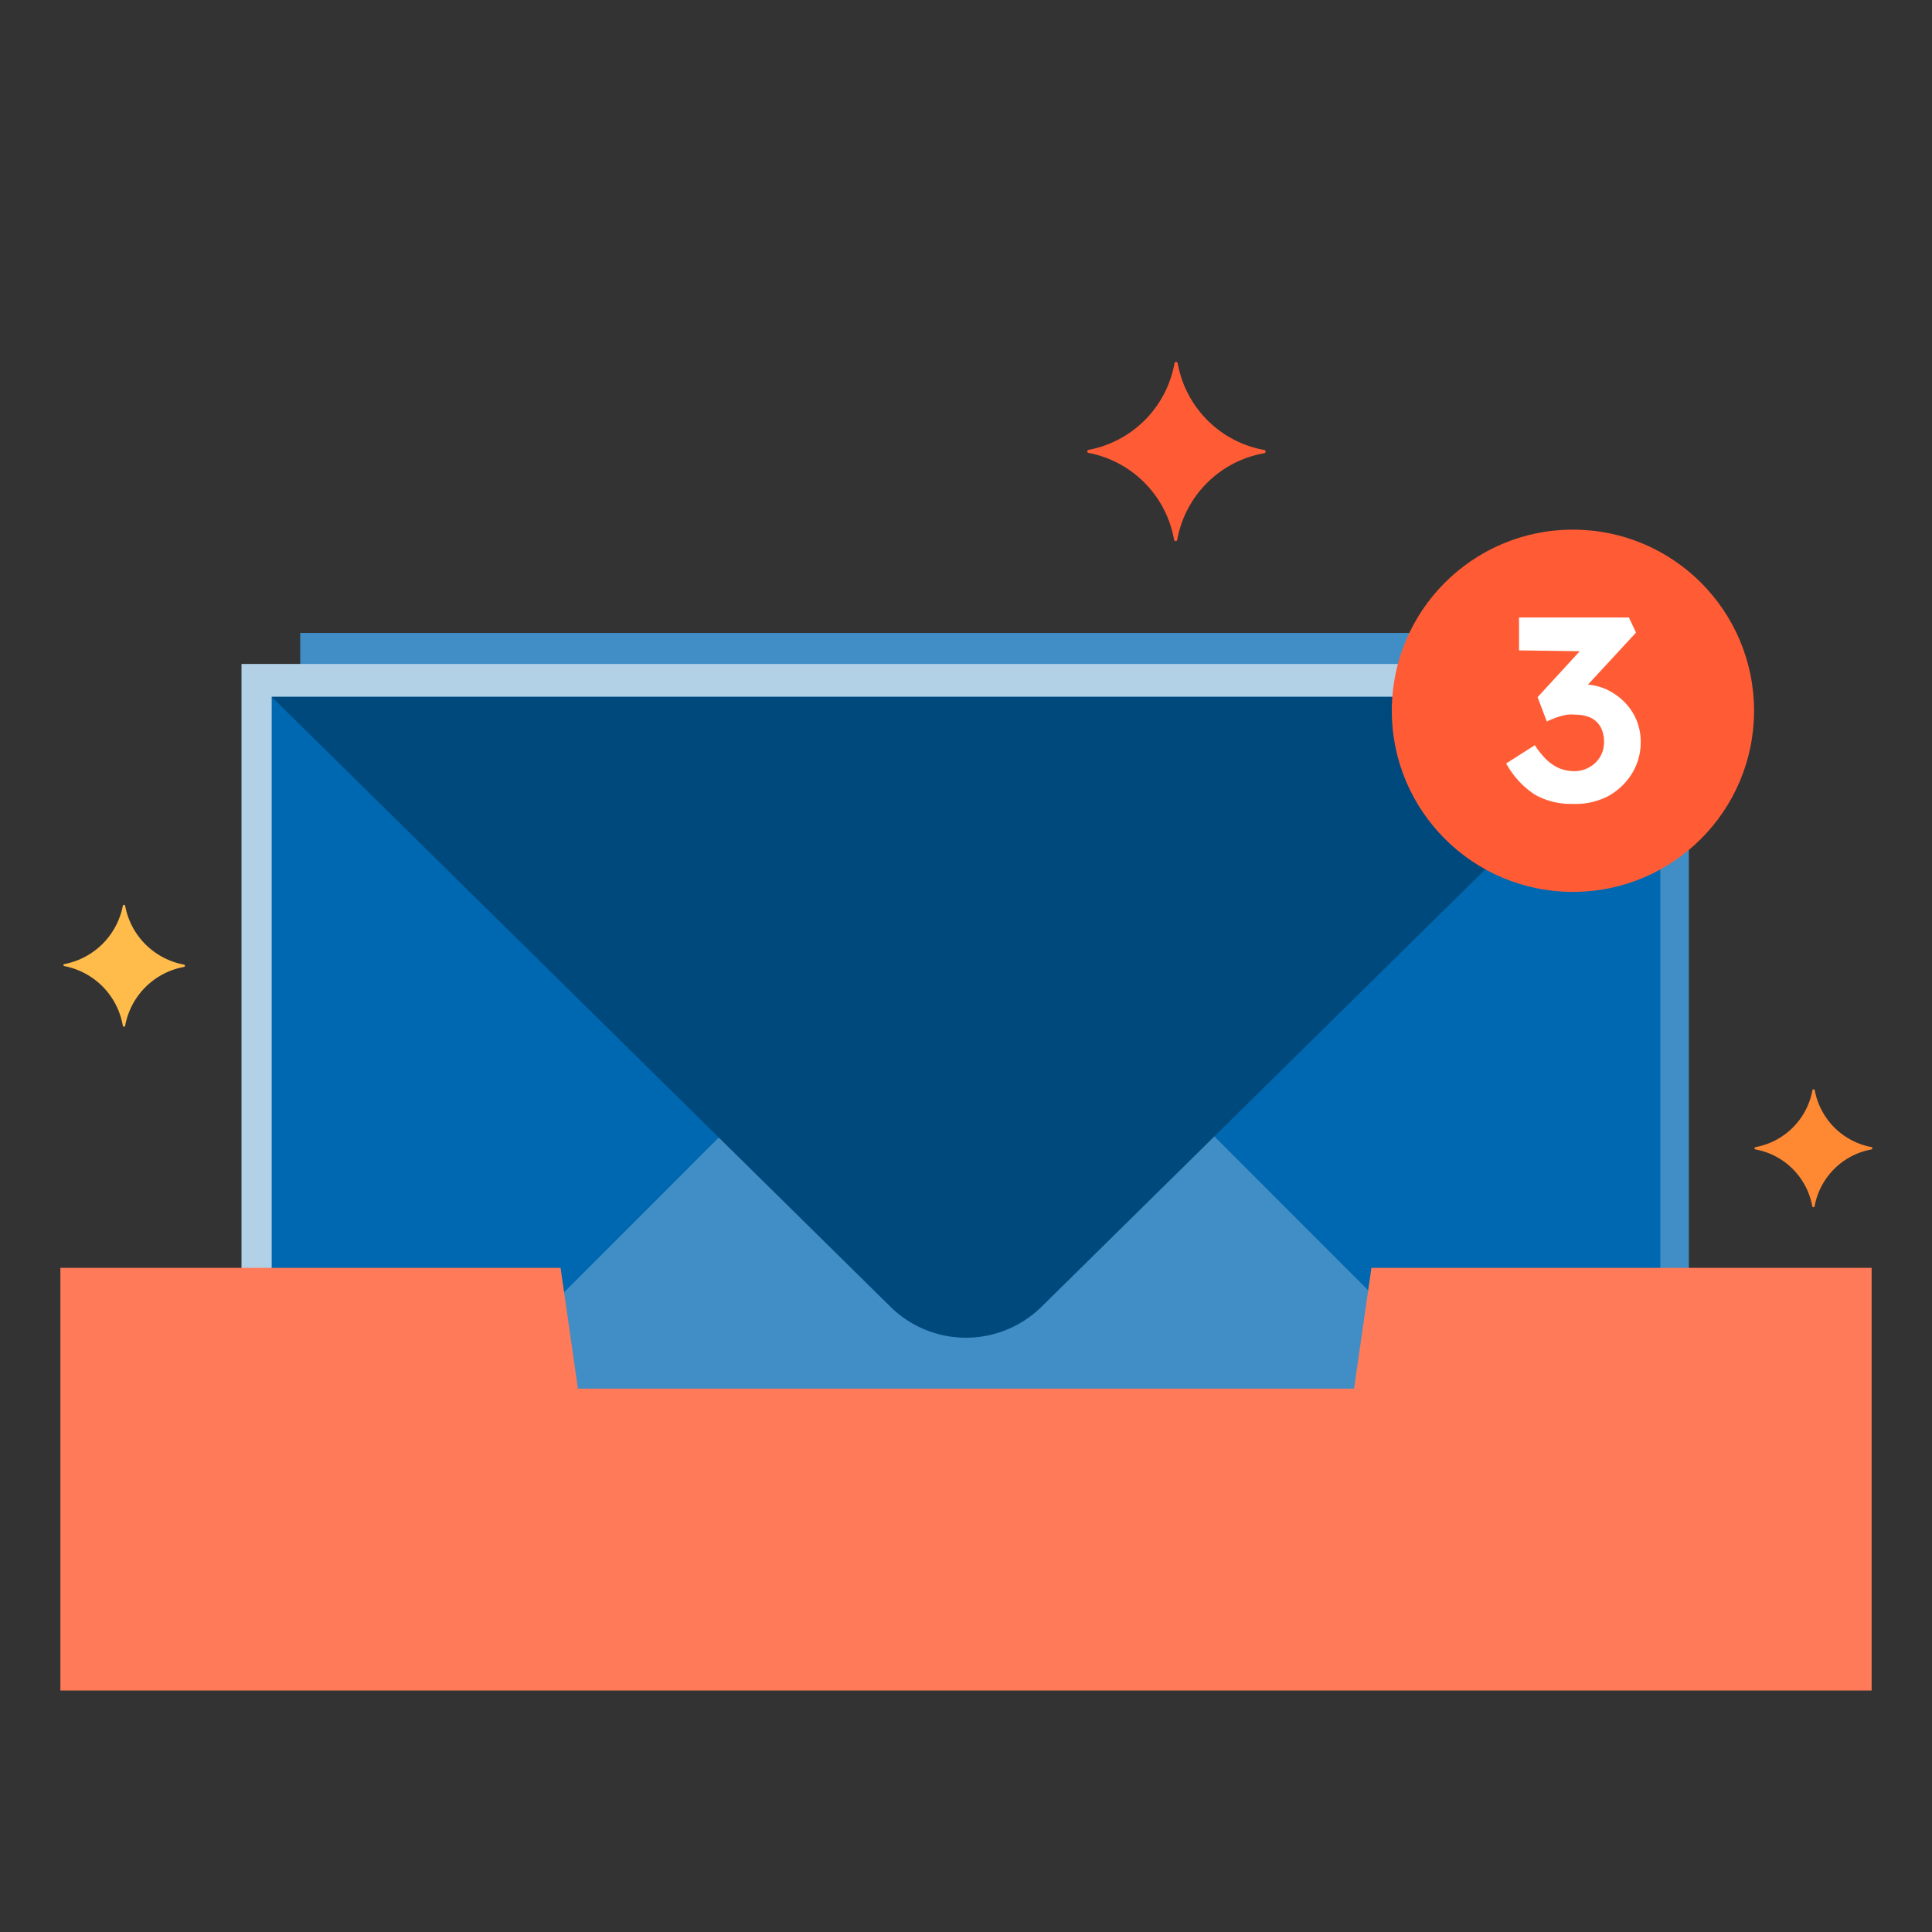
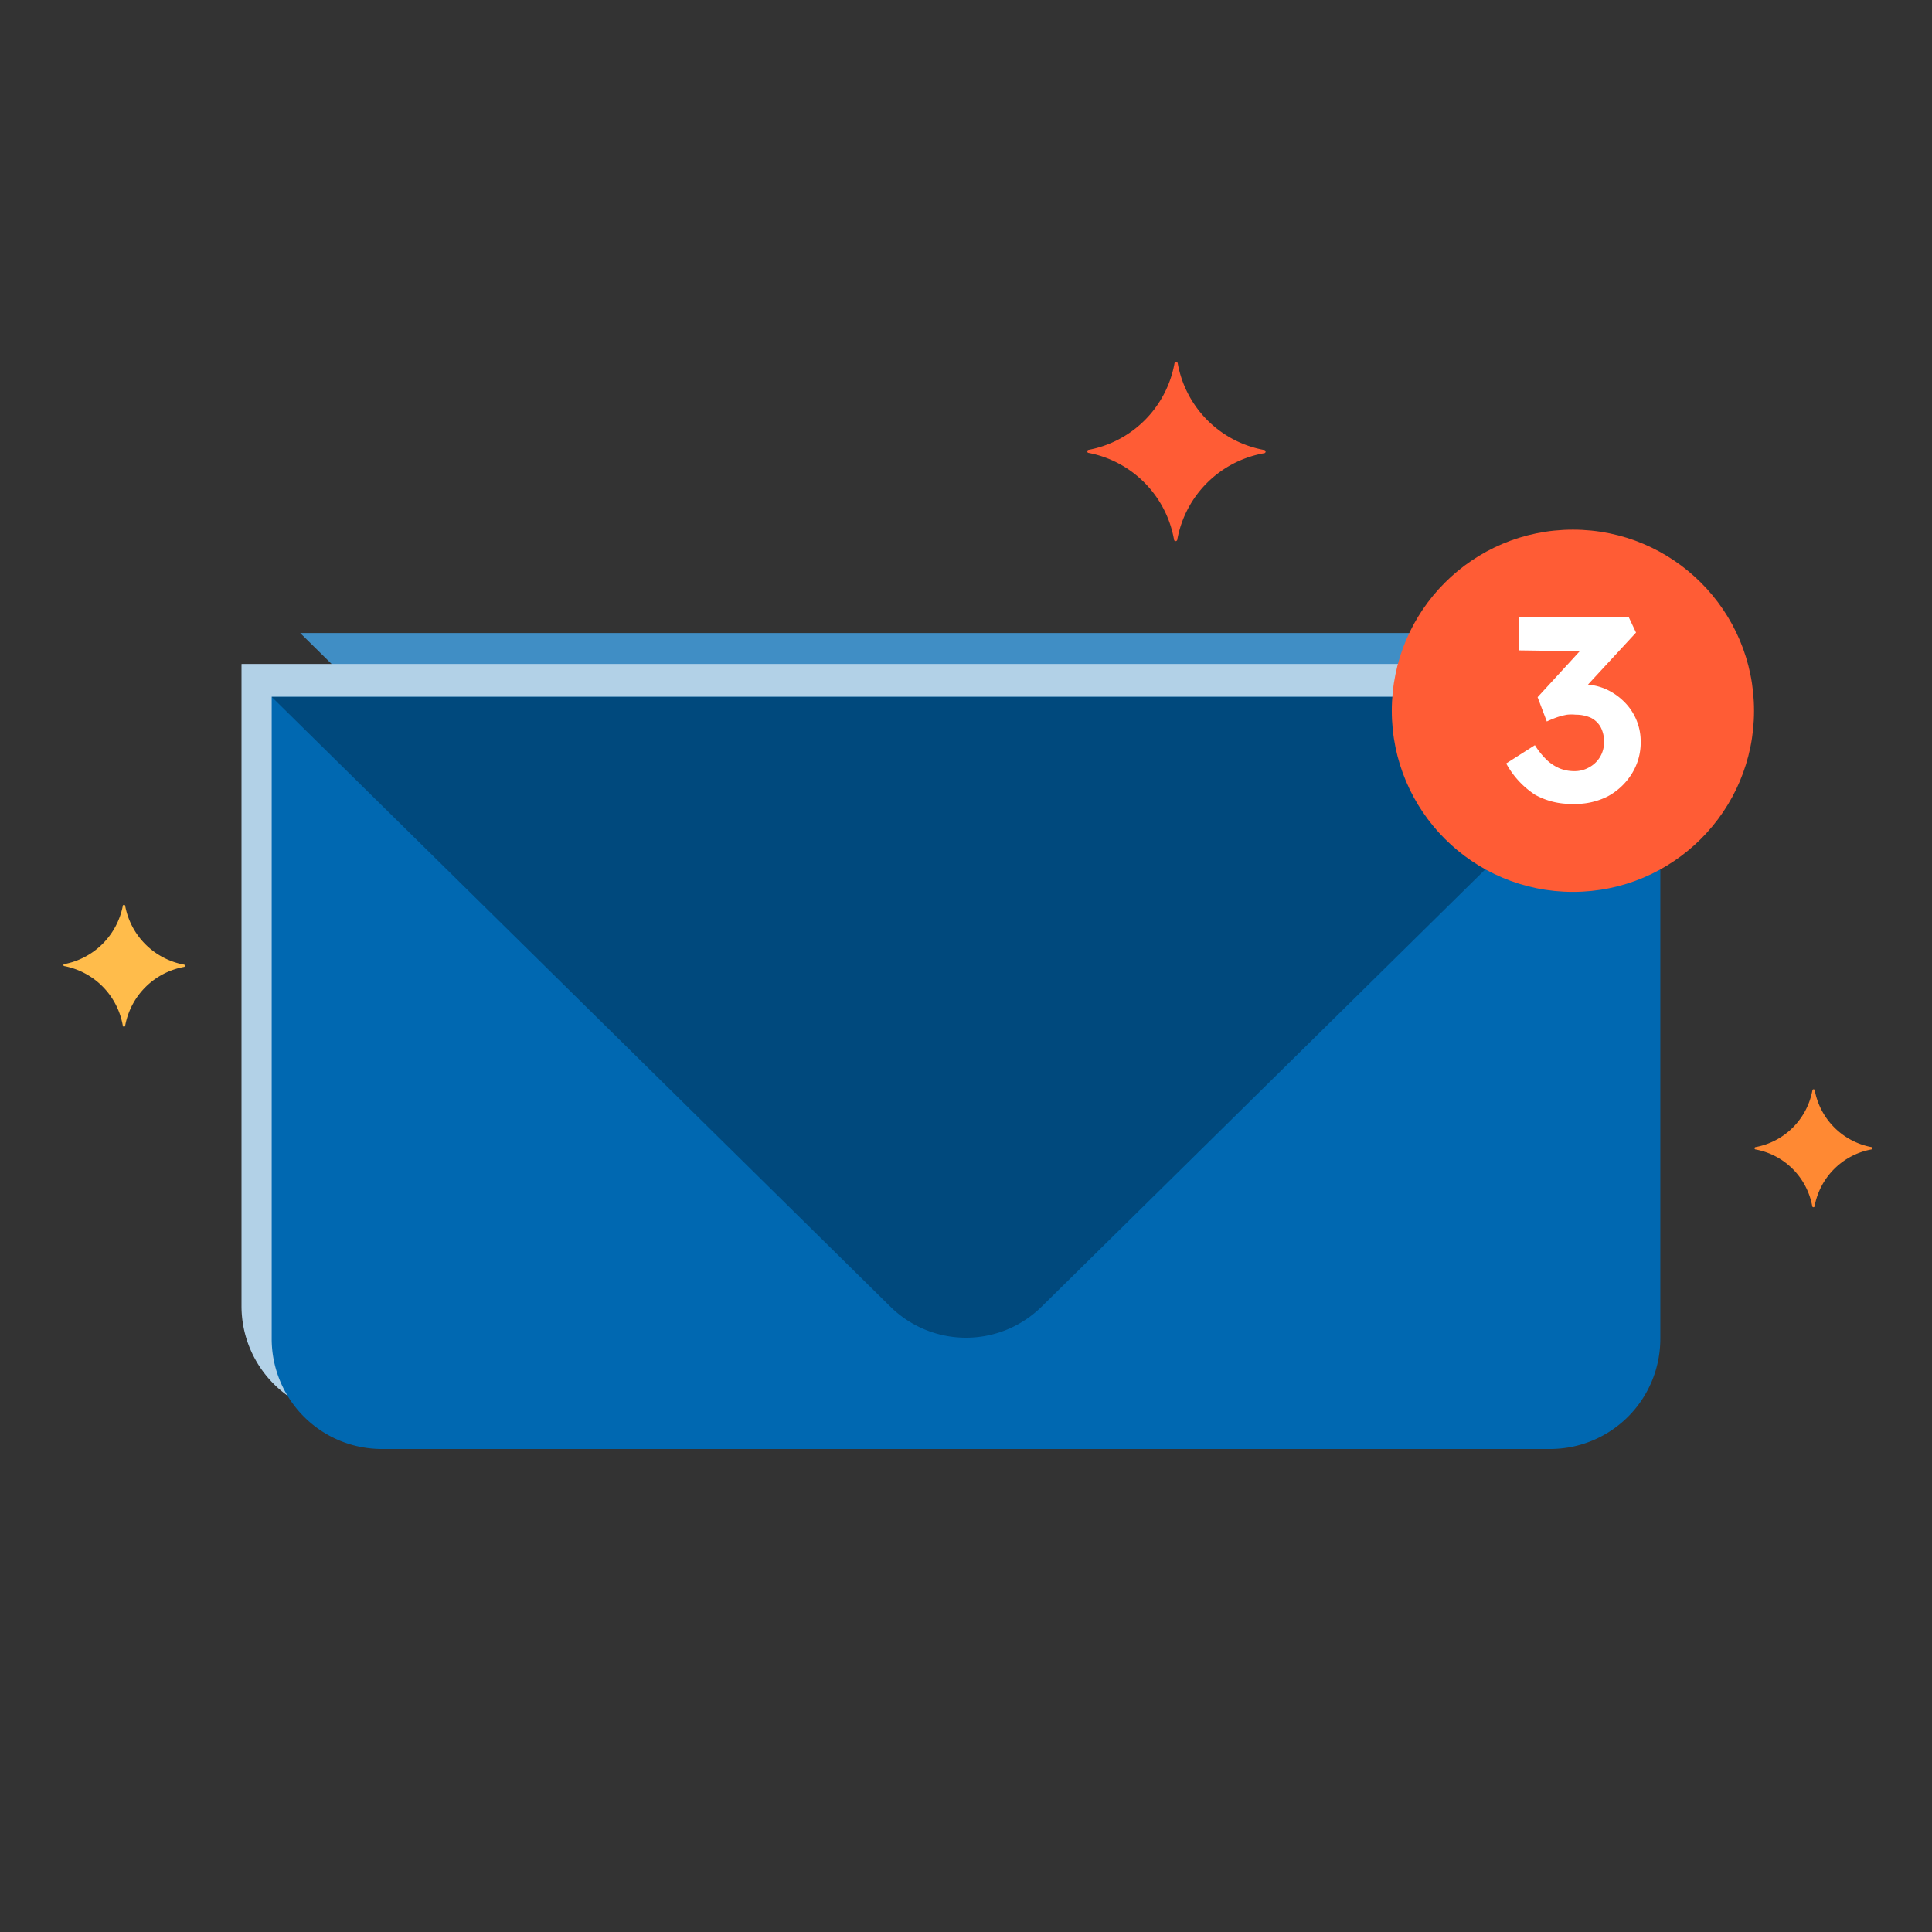
<svg xmlns="http://www.w3.org/2000/svg" id="Icons" viewBox="0 0 128 128">
  <rect x="0" y="0" width="128" height="128" fill="#333333" stroke="none" />
  <defs>
    <style>.cls-1{fill:#ffbc4b;}.cls-2{fill:#ff5c35;}.cls-3{fill:#ff8933;}.cls-4{fill:#408ec5;}.cls-5{fill:#b2d1e7;}.cls-6{fill:#0068b1;}.cls-7{fill:#00497d;}.cls-8{fill:#ff7a59;}.cls-9{fill:#fff;}</style>
  </defs>
  <path class="cls-1" d="M4.23,63.88A4.88,4.88,0,0,0,8.14,60a.08.08,0,0,1,.15,0,4.87,4.87,0,0,0,3.91,3.91.08.08,0,0,1,0,.15,4.85,4.85,0,0,0-3.91,3.91.08.08,0,0,1-.15,0A4.87,4.87,0,0,0,4.23,64,.08.08,0,0,1,4.23,63.88Z" />
  <path class="cls-2" d="M72.09,29.81a7.12,7.12,0,0,0,5.72-5.72.11.11,0,0,1,.22,0,7.11,7.11,0,0,0,5.71,5.72.11.11,0,0,1,0,.22A7.1,7.1,0,0,0,78,35.74a.11.11,0,0,1-.22,0A7.11,7.11,0,0,0,72.09,30,.11.11,0,0,1,72.09,29.81Z" />
  <path class="cls-3" d="M116.3,76a4.69,4.69,0,0,0,3.78-3.78.08.08,0,0,1,.15,0A4.71,4.71,0,0,0,124,76a.08.08,0,0,1,0,.15,4.69,4.69,0,0,0-3.78,3.78.08.08,0,0,1-.15,0,4.68,4.68,0,0,0-3.78-3.78A.08.08,0,0,1,116.3,76Z" />
-   <path class="cls-4" d="M19.89,41.94h92a0,0,0,0,1,0,0V84.47a7.3,7.3,0,0,1-7.3,7.3H27.19a7.3,7.3,0,0,1-7.3-7.3V41.94A0,0,0,0,1,19.89,41.94Z" />
-   <polygon class="cls-4" points="66.04 54.74 65.96 54.82 65.89 54.74 29.11 91.56 65.96 91.55 102.82 91.56 66.04 54.74" />
  <path class="cls-4" d="M60.89,82.36l-41-40.42h92l-41,40.42A7.15,7.15,0,0,1,60.89,82.36Z" />
  <path class="cls-5" d="M16,44h92a0,0,0,0,1,0,0V86.53a7.3,7.3,0,0,1-7.3,7.3H23.3a7.3,7.3,0,0,1-7.3-7.3V44A0,0,0,0,1,16,44Z" />
-   <polygon class="cls-5" points="62.15 56.8 62.07 56.88 62 56.8 25.22 93.61 62.07 93.61 98.93 93.61 62.15 56.8" />
  <path class="cls-5" d="M57,84.42,16,44h92L67,84.42A7.15,7.15,0,0,1,57,84.42Z" />
  <path class="cls-6" d="M18,46.17h92a0,0,0,0,1,0,0V88.7a7.3,7.3,0,0,1-7.3,7.3H25.3A7.3,7.3,0,0,1,18,88.7V46.17A0,0,0,0,1,18,46.17Z" />
-   <polygon class="cls-4" points="64.15 58.97 64.07 59.04 64 58.97 27.22 95.78 64.07 95.78 100.93 95.78 64.15 58.97" />
  <path class="cls-7" d="M59,86.58,18,46.17h92L69,86.58A7.13,7.13,0,0,1,59,86.58Z" />
  <circle class="cls-2" cx="104.21" cy="47.09" r="12" />
-   <polygon class="cls-8" points="90.86 84 89.71 92 38.29 92 37.14 84 4 84 4 112 124 112 124 84 90.86 84" />
  <path class="cls-9" d="M104.18,53.26a4.89,4.89,0,0,1-2.47-.6,5.76,5.76,0,0,1-1.92-2.08l1.9-1.21a5.24,5.24,0,0,0,.81,1,2.91,2.91,0,0,0,.86.55,2.59,2.59,0,0,0,.92.17,1.92,1.92,0,0,0,1-.25,1.88,1.88,0,0,0,.72-.68,1.85,1.85,0,0,0,.27-1,2,2,0,0,0-.23-1,1.53,1.53,0,0,0-.65-.61,2.49,2.49,0,0,0-1-.2,2.84,2.84,0,0,0-.56,0,4.6,4.6,0,0,0-.64.16,7.62,7.62,0,0,0-.71.29l-.61-1.61,3.2-3.49.66.46-5.09-.07V40.91h7.28l.47,1-4,4.33-.58-.71a1.64,1.64,0,0,1,.46-.13,3.07,3.07,0,0,1,.57-.06,3.88,3.88,0,0,1,1.49.29,4.07,4.07,0,0,1,1.23.82,3.69,3.69,0,0,1,1.14,2.69,3.9,3.9,0,0,1-.6,2.14,4.25,4.25,0,0,1-1.6,1.49A4.74,4.74,0,0,1,104.18,53.26Z" />
</svg>